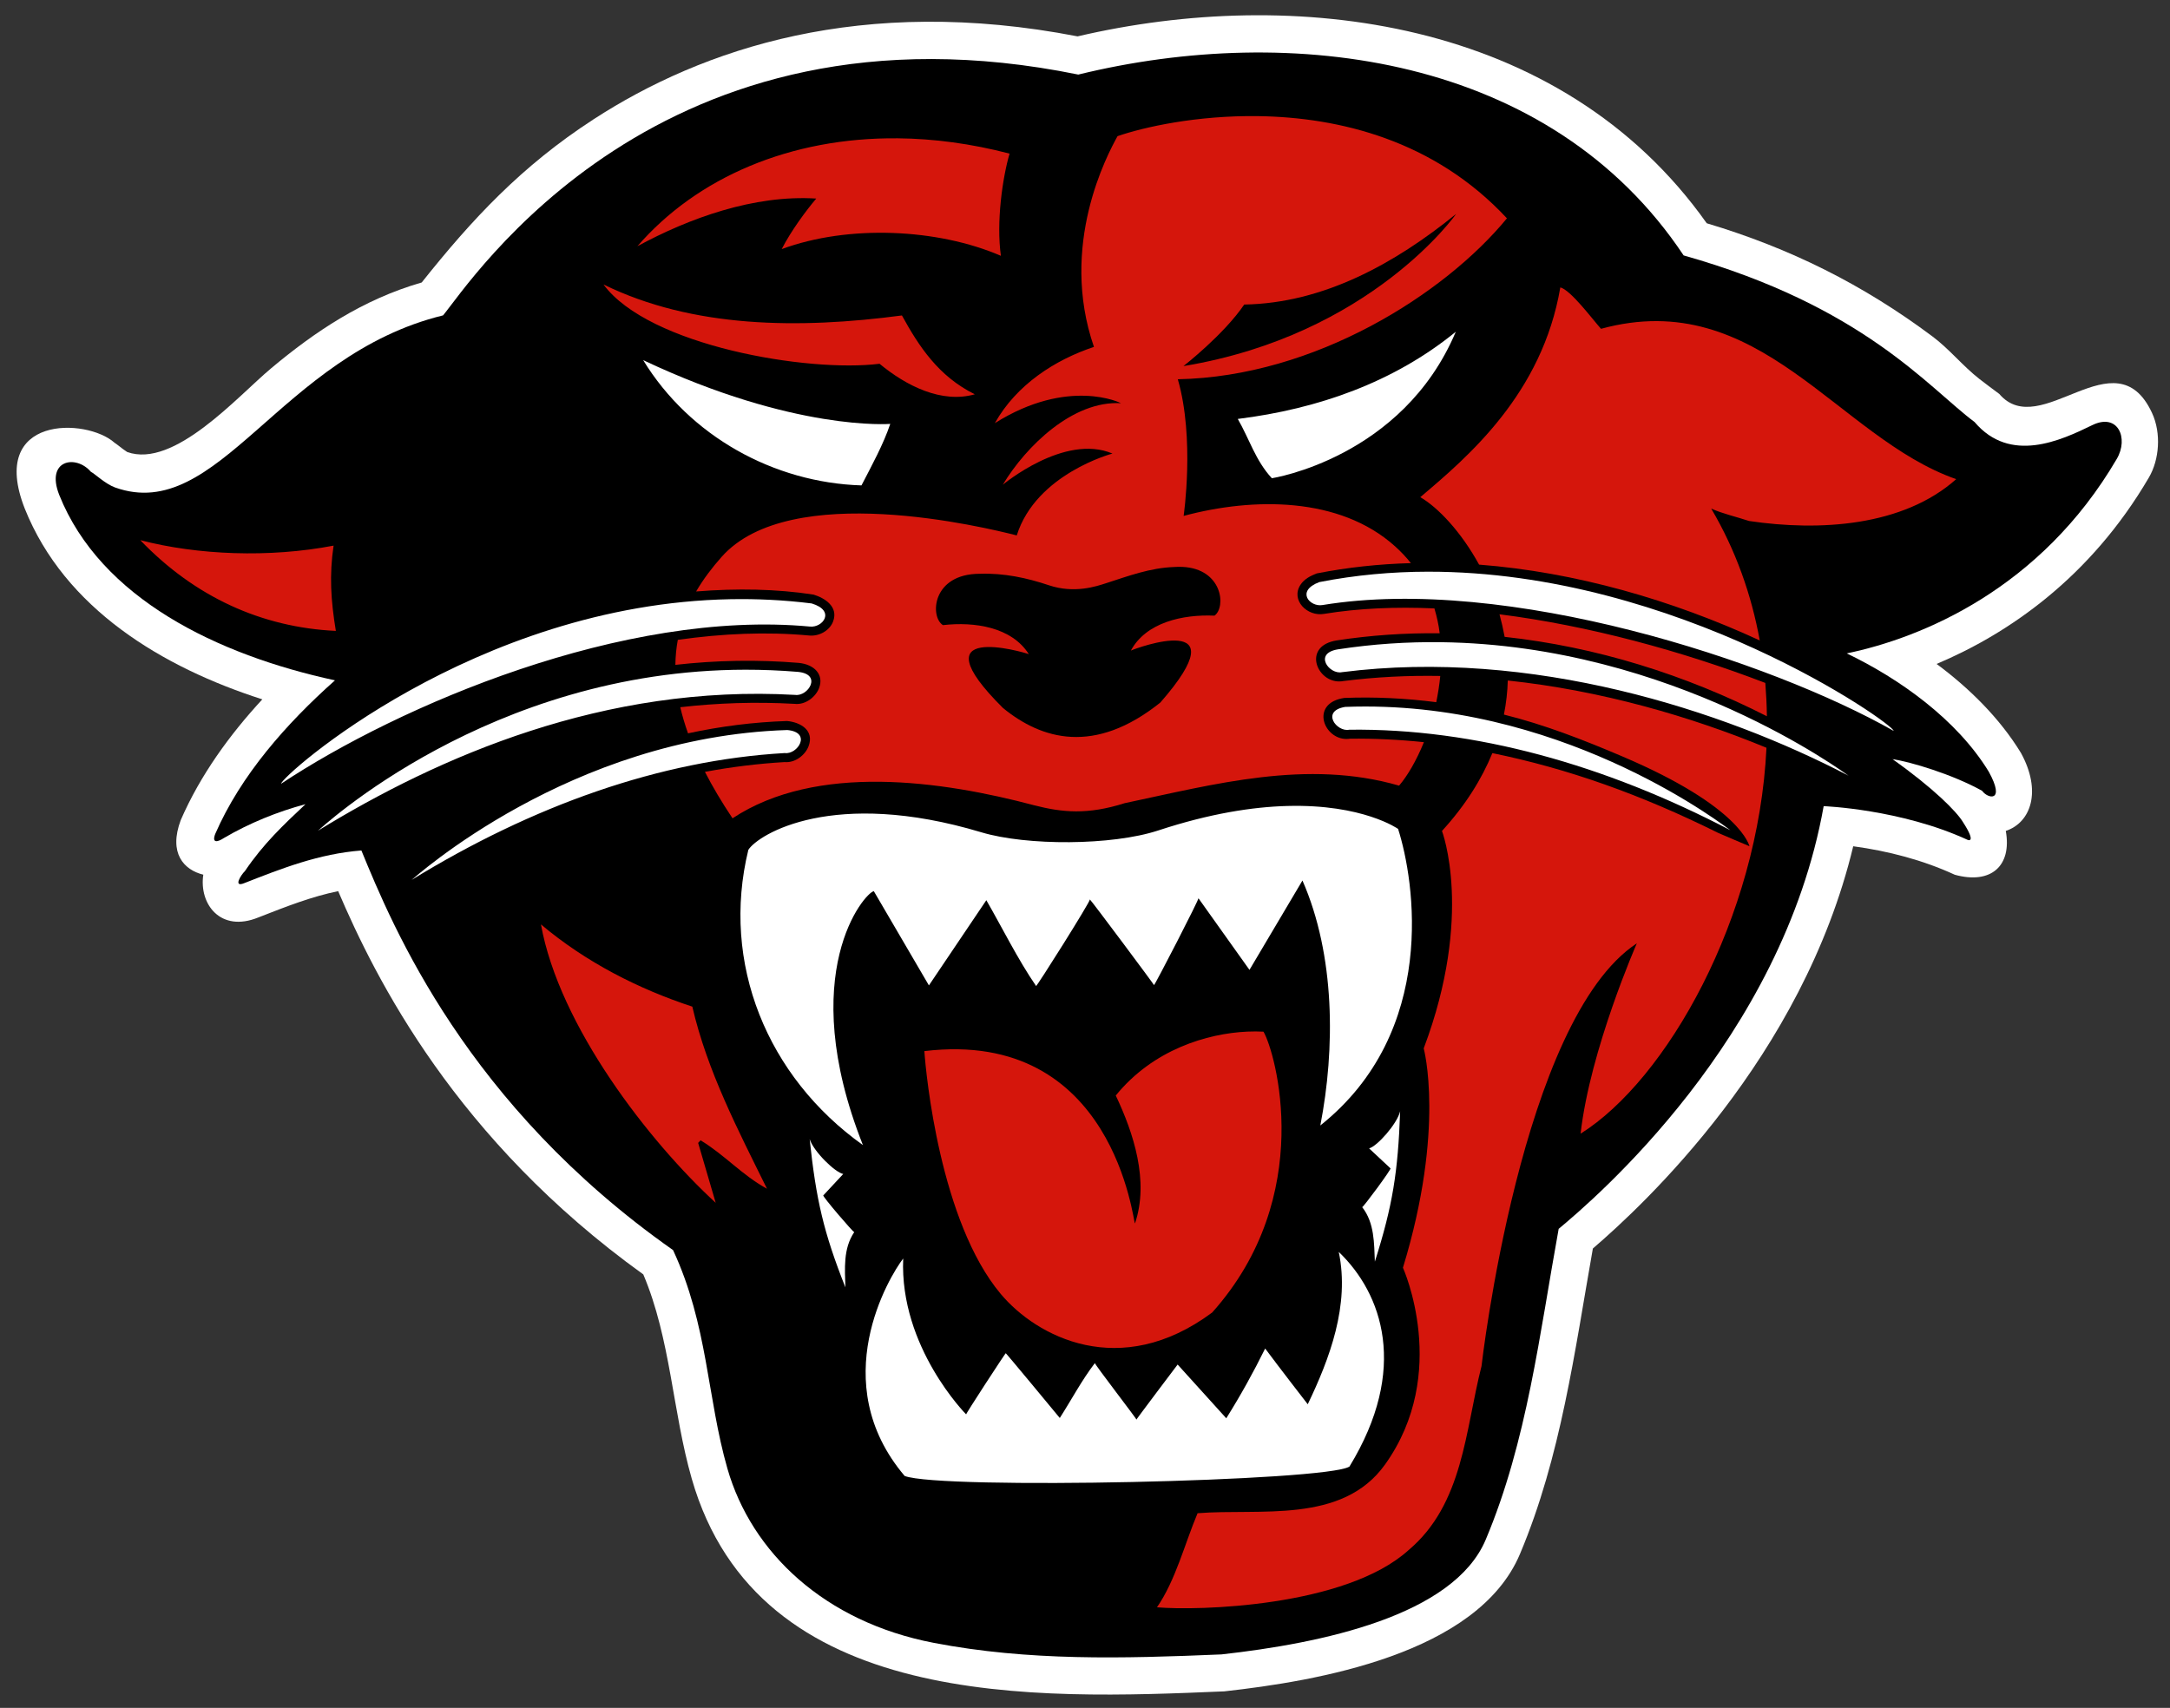
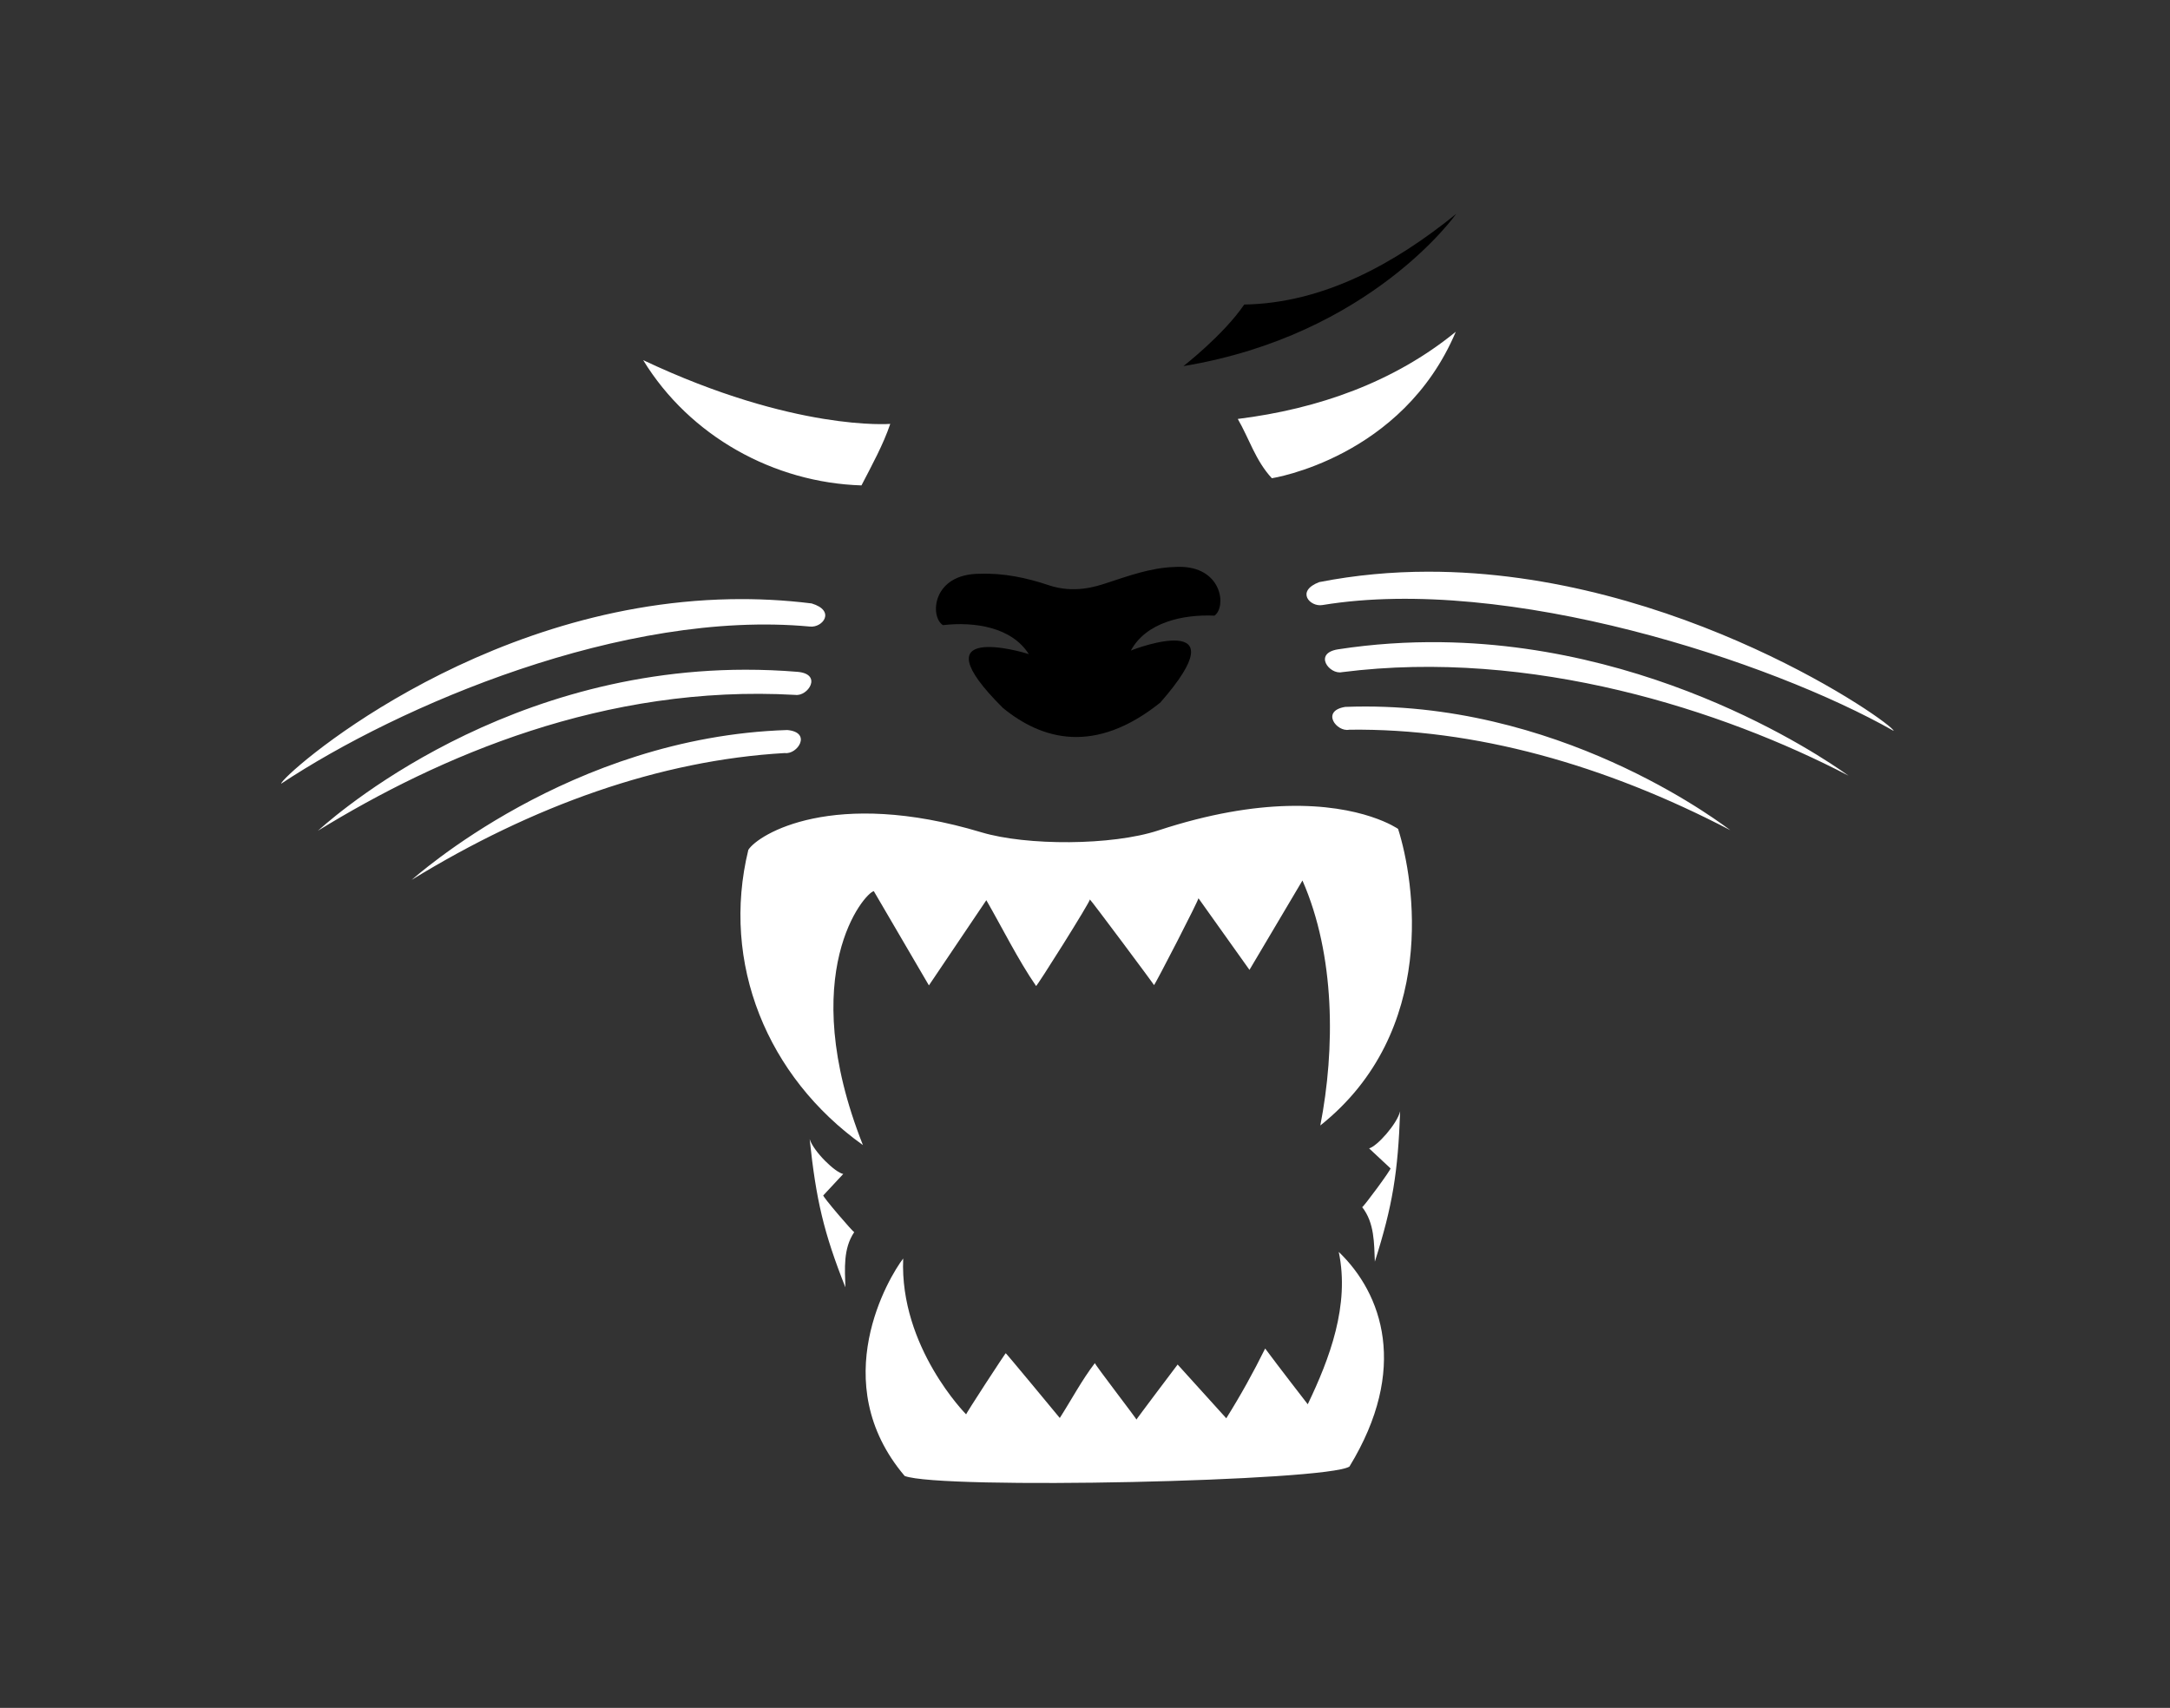
<svg xmlns="http://www.w3.org/2000/svg" xml:space="preserve" height="119.65" viewBox="0 0 152.001 119.647" width="152" version="1.1">
  <rect x="0" y="0" width="152.001" height="119.647" fill="#333333" stroke="none" />
  <g transform="matrix(1.25 0 0 -1.25 -161.87 725.51)">
    <g>
-       <path d="m139.63 534.46c1.092 2.51 2.74 4.778 4.566 6.755-5.58 1.789-11.071 5.072-13.316 10.7-2.057 5.248 3.475 5.081 5.034 3.682l0.149-0.106 0.335-0.257c0.1-0.075 0.172-0.124 0.226-0.157 2.63-0.94 6.18 3.111 8.053 4.681 2.458 2.06 5.147 3.869 8.45 4.82 2.815 3.537 5.585 6.519 9.627 9.143 6.106 3.96 15.026 6.996 27.127 4.65 12.018 2.811 27.054 1.106 35.256-10.474 4.681-1.4 8.754-3.434 12.638-6.335 0.969-0.723 1.692-1.65 2.642-2.392 0.366-0.286 0.74-0.56 1.112-0.838 2.317-2.703 6.508 3.348 8.559-1.062 0.531-1.143 0.41-2.626-0.174-3.623-3.281-5.608-7.87-8.751-11.896-10.448 1.813-1.343 3.528-3.027 4.723-4.982 1.178-2.138 0.573-3.904-0.846-4.376 0.353-1.968-0.834-3.013-2.857-2.457-1.789 0.827-3.745 1.332-5.692 1.597-2.841-11.836-11.741-20.098-14.59-22.544-1.022-5.775-1.788-11.672-4.085-17.121-2.372-5.624-11.433-7.127-16.566-7.698-10.558-0.446-26.113-1.087-29.845 11.917-1.081 3.769-1.175 7.812-2.715 11.45-10.512 7.562-14.998 16.565-17.098 21.48-1.468-0.3-2.873-0.845-4.472-1.473-2.134-0.871-3.333 0.762-3.086 2.396-1.078 0.265-1.968 1.191-1.259 3.074" fill="#fff" />
-       <path d="m189.92 576.23c11.927 2.92 26.437 1.107 33.922-10.135 10.083-2.846 13.718-7.411 16.304-9.339 1.996-2.352 4.825-1.037 6.595-0.173 1.446 0.706 2.051-0.736 1.375-1.89-4.259-7.281-10.913-10.028-15.134-10.903 2.95-1.413 6.172-3.703 7.958-6.628 0.958-1.738-0.057-1.521-0.372-1.073-1.658 0.922-3.999 1.622-5.022 1.776 2.293-1.625 3.599-2.941 3.952-3.534 0.766-1.184 0.276-0.999 0.276-0.999-3.758 1.735-8.085 1.897-8.085 1.897-2.326-13.059-12.873-22.046-14.85-23.69-1.065-5.849-1.768-11.917-4.088-17.419-1.805-4.281-9.246-5.813-14.807-6.431-5.553-0.235-10.806-0.375-16.122 0.647-6.126 1.178-10.216 5.071-11.564 9.767-1.147 3.996-1.087 8.035-3.046 12.245-11.567 8.132-15.703 18.099-17.465 22.397-2.372-0.184-4.458-1.004-6.545-1.823-0.675-0.286-0.198 0.462 0.017 0.666 1.035 1.53 2.147 2.578 3.396 3.751-1.558-0.417-3.147-1.058-4.569-1.894-0.364-0.24-0.69-0.302-0.491 0.224 1.437 3.299 3.976 6.174 6.711 8.611-6.573 1.421-13.136 4.586-15.454 10.398-0.769 1.961 0.933 2.273 1.773 1.293 0.231-0.118 0.805-0.678 1.356-0.881 5.8-2.072 9.222 7.406 18.382 9.644 1.528 1.829 12.1 18.285 35.596 13.496" fill="#000" />
-       <path d="m88.166 8.137c-4.361-0.067-8.073 0.776-9.891 1.402-0.711 1.286-4.117 7.635-1.652 14.764-2.714 0.902-5.424 2.637-6.941 5.34 5.155-3.235 8.837-1.409 8.83-1.395-3.345-0.198-6.633 2.982-8.276 5.713 0 0 4.32-3.619 7.682-2.186 0 0-5.342 1.411-6.703 5.735-2.185-0.555-15.878-3.909-20.676 1.506-0.666 0.752-1.276 1.552-1.783 2.42 2.847-0.226 5.636-0.181 8.224 0.22 0.771 0.234 1.761 0.837 1.372 1.879-0.244 0.652-0.993 1.061-1.69 0.986-2.944-0.273-6.041-0.143-9.189 0.305-0.104 0.558-0.163 1.141-0.17 1.752 2.853-0.324 5.744-0.378 8.631-0.139 1.119 0.105 1.789 0.834 1.433 1.768-0.229 0.599-0.936 1.196-1.724 1.102-2.744-0.154-5.413-0.059-7.997 0.236 0.137 0.586 0.316 1.197 0.543 1.83 2.287-0.493 4.608-0.79 6.934-0.863 0.939 0.082 1.933 0.654 1.508 1.771-0.224 0.589-0.911 1.175-1.682 1.106-1.853 0.108-3.714 0.339-5.576 0.685 0.526 1.026 1.168 2.109 1.932 3.254 5.883-3.889 14.667-2.631 21.125-0.914 1.982 0.51 3.751 0.676 6.341-0.146 6.301-1.331 12.763-3.097 19.225-1.229 0.582-0.677 1.211-1.745 1.738-3.045-1.732-0.181-3.455-0.263-5.166-0.244-1.564 0.252-2.656-1.863-1.156-2.631 0.236-0.12 0.485-0.182 0.744-0.224 2.149-0.084 4.302 0.023 6.444 0.298 0.12-0.597 0.22-1.211 0.28-1.838-2.249-0.039-4.518 0.069-6.784 0.356-1.575 0.301-2.719-1.844-1.2-2.621 0.206-0.104 0.447-0.178 0.709-0.221 2.402-0.37 4.821-0.532 7.235-0.504-0.07-0.586-0.2-1.17-0.37-1.742-2.725-0.12-5.331-0.009-7.726 0.383-1.175 0.21-2.355-0.962-1.66-2.031 0.265-0.408 0.707-0.638 1.145-0.803 2.163-0.426 4.37-0.66 6.595-0.721-0.326-0.41-0.696-0.804-1.111-1.178-3.881-3.492-9.943-3.436-14.809-2.13 0 0 0.795-5.428-0.408-9.573 9.614-0.185 18.704-5.977 23.054-11.275-5.1-5.484-11.778-7.072-17.384-7.158zm-25.27 1.553c-7.535-0.076-14.077 2.74-18.253 7.559 3.633-1.969 8.173-3.615 12.527-3.338-0.725 0.858-1.76 2.256-2.42 3.541 4.675-1.729 10.931-1.442 15.355 0.471-0.334-2.36 0.111-5.465 0.606-7.16-2.682-0.701-5.303-1.047-7.815-1.073zm-20.628 10.24c3.172 4.303 14.346 6.183 19.336 5.554 1.867 1.549 4.353 2.8 6.673 2.139-2.55-1.26-3.922-3.37-5.105-5.523-7.221 0.959-14.652 0.89-20.904-2.17zm67.022 0.203c-1.27 7.461-6.48 11.881-9.808 14.697 1.228 0.712 2.848 2.406 4.118 4.725 6.75 0.522 13.52 2.478 19.66 5.312-0.58-3.182-1.67-6.306-3.4-9.236 0.85 0.374 1.76 0.571 2.65 0.867 4.94 0.736 10.79 0.379 14.51-2.93-8.32-2.913-13.77-13.57-24.88-10.533-0.65-0.734-2.11-2.701-2.85-2.902zm-99.468 17.709c3.817 3.979 8.501 6.11 13.698 6.357-0.352-2.157-0.464-3.895-0.159-5.974-4.503 0.864-9.523 0.663-13.539-0.383zm95.208 5.193c0.14 0.512 0.26 1.039 0.36 1.58 6.39 0.691 12.66 2.653 18.37 5.563-0.01-0.778-0.05-1.557-0.11-2.334-5.83-2.234-12.38-4.02-18.62-4.809zm0.58 4.639c-0.02 0.78-0.11 1.577-0.27 2.387 2.84 0.705 5.58 1.775 8.28 2.925 8.39 3.567 8.9 6.286 8.92 6.297 0 0-2.02-0.851-2.2-0.937-5.41-2.688-10.53-4.503-15.81-5.586-0.74 1.805-1.87 3.64-3.53 5.453 0 0 2.25 5.875-1.279 15.232 0 0 1.529 5.599-1.455 15.366 0 0 3.334 7.374-1.256 13.789-2.996 4.19-8.784 3.06-13.129 3.41-0.908 2.15-1.525 4.67-2.844 6.59 2.805 0.25 13.197-0.01 17.617-4 3.846-3.24 3.966-8.39 5.116-12.893 0 0 2.76-24.291 10.88-29.621 0 0-3.27 7.432-3.94 13.334 6.01-3.765 12.45-15.089 13.02-27.035-5.29-2.184-11.55-4.013-18.12-4.711zm-67.723 17.086c1.281 7.121 7.582 15.226 12.24 19.504l-1.229-4.196 0.17-0.183c1.724 1.049 2.881 2.422 4.653 3.394-2.006-4.067-4.191-8.253-5.231-12.758-3.744-1.231-7.438-3.095-10.603-5.761zm49.476 7.511c-2.801 0.128-6.592 1.251-9.213 4.477 1.251 2.631 2.351 5.997 1.346 8.959-0.125 0.03-1.409-13.673-14.752-12.07 0.106 1.585 1.094 11.943 5.352 17.015 2.508 2.989 8.349 6.092 14.806 1.299 7.321-8.177 4.426-18.267 3.596-19.676-0.353-0.019-0.735-0.022-1.135-0.004z" transform="matrix(.8 0 0 -.8 129.5 580.41)" fill="#d5160c" />
-       <path d="m101.97 23.24c-4.33 3.533-9.63 5.408-15.273 6.11 0.804 1.384 1.234 2.908 2.387 4.154 0 0 9.145-1.404 12.886-10.264zm-56.923 1.99c3.259 5.336 9.164 8.587 15.291 8.776 0.732-1.414 1.537-2.88 2.016-4.309 0 0-6.692 0.548-17.307-4.467zm54.963 14.821c-2.503 0.004-5.05 0.228-7.608 0.73-1.665 0.632-0.651 1.763 0.231 1.606 12.927-2.123 31.377 3.921 40.007 8.816-0.01-0.485-15.14-11.18-32.63-11.152zm-48.86 1.928c-17.94 0.339-31.48 12.423-31.462 12.925 8.271-5.486 24.003-12.224 37.042-11.009 0.892 0.095 1.825-1.105 0.12-1.62-1.94-0.242-3.844-0.332-5.7-0.296zm49.79 3.011c-2.335-0.03-4.753 0.12-7.235 0.502-1.734 0.286-0.588 1.786 0.289 1.598 13.276-1.689 26.686 2.662 35.486 7.252-0.17-0.098-12.23-9.142-28.54-9.352zm-48.737 1.928c-17.971 0.021-29.765 11.163-29.941 11.281 8.457-5.194 20.074-10.274 33.439-9.517 0.888 0.126 1.925-1.45 0.176-1.614-1.251-0.104-2.476-0.151-3.674-0.15zm43.434 2.578c-0.469 0-0.942 0.009-1.418 0.027-1.734 0.286-0.588 1.786 0.289 1.598 8.782-0.109 17.892 2.449 26.692 7.039-0.19-0.109-11.03-8.663-25.563-8.664zm-40.494 1.647c-15.242 0.479-26.128 10.374-26.317 10.5 8.458-5.193 17.368-8.383 26.141-8.887 0.887 0.125 1.924-1.449 0.176-1.613zm35.013 5.32c-2.411 0.066-5.409 0.524-9.027 1.715-3.243 1.067-9.22 1.081-12.387 0.131-10.384-3.118-15.634 0.142-16.328 1.226-1.939 7.939 1.311 15.899 8.025 20.684-4.777-12.068 0.138-17.69 0.764-17.787 1.286 2.2 2.573 4.401 3.859 6.601l4.022-5.969c1.045 1.805 2.239 4.21 3.484 6.008 0.005 0.126 3.823-5.936 3.768-6.06 0.051-0.002 4.544 6.023 4.492 6 0.052 0.023 3.235-6.145 3.111-6.09l3.577 5.023 3.711-6.261c2.298 5.243 2.298 11.777 1.252 17.162 8.281-6.597 6.605-17.158 5.447-20.776 0 0-2.466-1.752-7.77-1.607zm7.914 21.391c-0.22 0.89-1.612 2.451-2.174 2.597l1.497 1.399c0.101 0.022-1.931 2.766-1.983 2.716 0.87 1.106 0.833 2.544 0.889 3.819 1.248-3.93 1.618-6.263 1.771-10.531zm-41.361 1.951c0.45 4.247 0.982 6.55 2.502 10.381-0.034-1.276-0.169-2.706 0.621-3.87-0.049 0.053-2.268-2.543-2.168-2.572l1.397-1.5c-0.572-0.106-2.07-1.566-2.352-2.439zm37.061 7.9c0.784 3.731-0.645 7.491-2.172 10.672 0 0-2.057-2.653-2.983-3.906-0.823 1.669-1.722 3.289-2.724 4.888l-3.407-3.765s-2.936 3.886-2.886 3.859c0.076 0.023-2.959-3.909-2.91-3.961-0.916 1.193-1.648 2.582-2.459 3.846 0 0-3.788-4.585-3.786-4.535-0.002-0.05-2.869 4.339-2.771 4.285 0 0-4.674-4.705-4.412-10.92-0.964 1.245-5.465 8.667 0.103 15.232 2.502 0.97 29.607 0.38 31.157-0.66 4.17-6.831 2.299-12.114-0.75-15.035zm-20.991 27.855l-0.226 0.01 0.226-0.01z" transform="matrix(.8 0 0 -.8 129.5 580.41)" fill="#fff" />
+       <path d="m101.97 23.24c-4.33 3.533-9.63 5.408-15.273 6.11 0.804 1.384 1.234 2.908 2.387 4.154 0 0 9.145-1.404 12.886-10.264m-56.923 1.99c3.259 5.336 9.164 8.587 15.291 8.776 0.732-1.414 1.537-2.88 2.016-4.309 0 0-6.692 0.548-17.307-4.467zm54.963 14.821c-2.503 0.004-5.05 0.228-7.608 0.73-1.665 0.632-0.651 1.763 0.231 1.606 12.927-2.123 31.377 3.921 40.007 8.816-0.01-0.485-15.14-11.18-32.63-11.152zm-48.86 1.928c-17.94 0.339-31.48 12.423-31.462 12.925 8.271-5.486 24.003-12.224 37.042-11.009 0.892 0.095 1.825-1.105 0.12-1.62-1.94-0.242-3.844-0.332-5.7-0.296zm49.79 3.011c-2.335-0.03-4.753 0.12-7.235 0.502-1.734 0.286-0.588 1.786 0.289 1.598 13.276-1.689 26.686 2.662 35.486 7.252-0.17-0.098-12.23-9.142-28.54-9.352zm-48.737 1.928c-17.971 0.021-29.765 11.163-29.941 11.281 8.457-5.194 20.074-10.274 33.439-9.517 0.888 0.126 1.925-1.45 0.176-1.614-1.251-0.104-2.476-0.151-3.674-0.15zm43.434 2.578c-0.469 0-0.942 0.009-1.418 0.027-1.734 0.286-0.588 1.786 0.289 1.598 8.782-0.109 17.892 2.449 26.692 7.039-0.19-0.109-11.03-8.663-25.563-8.664zm-40.494 1.647c-15.242 0.479-26.128 10.374-26.317 10.5 8.458-5.193 17.368-8.383 26.141-8.887 0.887 0.125 1.924-1.449 0.176-1.613zm35.013 5.32c-2.411 0.066-5.409 0.524-9.027 1.715-3.243 1.067-9.22 1.081-12.387 0.131-10.384-3.118-15.634 0.142-16.328 1.226-1.939 7.939 1.311 15.899 8.025 20.684-4.777-12.068 0.138-17.69 0.764-17.787 1.286 2.2 2.573 4.401 3.859 6.601l4.022-5.969c1.045 1.805 2.239 4.21 3.484 6.008 0.005 0.126 3.823-5.936 3.768-6.06 0.051-0.002 4.544 6.023 4.492 6 0.052 0.023 3.235-6.145 3.111-6.09l3.577 5.023 3.711-6.261c2.298 5.243 2.298 11.777 1.252 17.162 8.281-6.597 6.605-17.158 5.447-20.776 0 0-2.466-1.752-7.77-1.607zm7.914 21.391c-0.22 0.89-1.612 2.451-2.174 2.597l1.497 1.399c0.101 0.022-1.931 2.766-1.983 2.716 0.87 1.106 0.833 2.544 0.889 3.819 1.248-3.93 1.618-6.263 1.771-10.531zm-41.361 1.951c0.45 4.247 0.982 6.55 2.502 10.381-0.034-1.276-0.169-2.706 0.621-3.87-0.049 0.053-2.268-2.543-2.168-2.572l1.397-1.5c-0.572-0.106-2.07-1.566-2.352-2.439zm37.061 7.9c0.784 3.731-0.645 7.491-2.172 10.672 0 0-2.057-2.653-2.983-3.906-0.823 1.669-1.722 3.289-2.724 4.888l-3.407-3.765s-2.936 3.886-2.886 3.859c0.076 0.023-2.959-3.909-2.91-3.961-0.916 1.193-1.648 2.582-2.459 3.846 0 0-3.788-4.585-3.786-4.535-0.002-0.05-2.869 4.339-2.771 4.285 0 0-4.674-4.705-4.412-10.92-0.964 1.245-5.465 8.667 0.103 15.232 2.502 0.97 29.607 0.38 31.157-0.66 4.17-6.831 2.299-12.114-0.75-15.035zm-20.991 27.855l-0.226 0.01 0.226-0.01z" transform="matrix(.8 0 0 -.8 129.5 580.41)" fill="#fff" />
      <path d="m101.99 14.99c-4.288 3.48-9.303 6.253-14.842 6.346-1.437 2.119-4.257 4.312-4.257 4.312 13.146-2.175 19.099-10.658 19.099-10.658zm-19.168 24.725c-0.187-0.009-0.385-0.008-0.595 0.008-1.669 0.058-3.213 0.636-4.748 1.132-0.664 0.215-2.216 0.752-4.024 0.143-1.529-0.515-3.146-0.859-4.814-0.801-3.376-0.007-3.523 3.025-2.596 3.598 2.207-0.254 4.816 0.134 6.016 2.035-0.409-0.163-7.941-2.321-1.809 3.772 2.71 2.213 6.413 3.308 11.021-0.385 5.693-6.506-1.669-3.827-2.066-3.637 1.065-1.98 3.639-2.548 5.859-2.449 0.829-0.597 0.566-3.283-2.244-3.416z" transform="matrix(.8 0 0 -.8 129.5 580.41)" fill="#000" />
    </g>
  </g>
</svg>